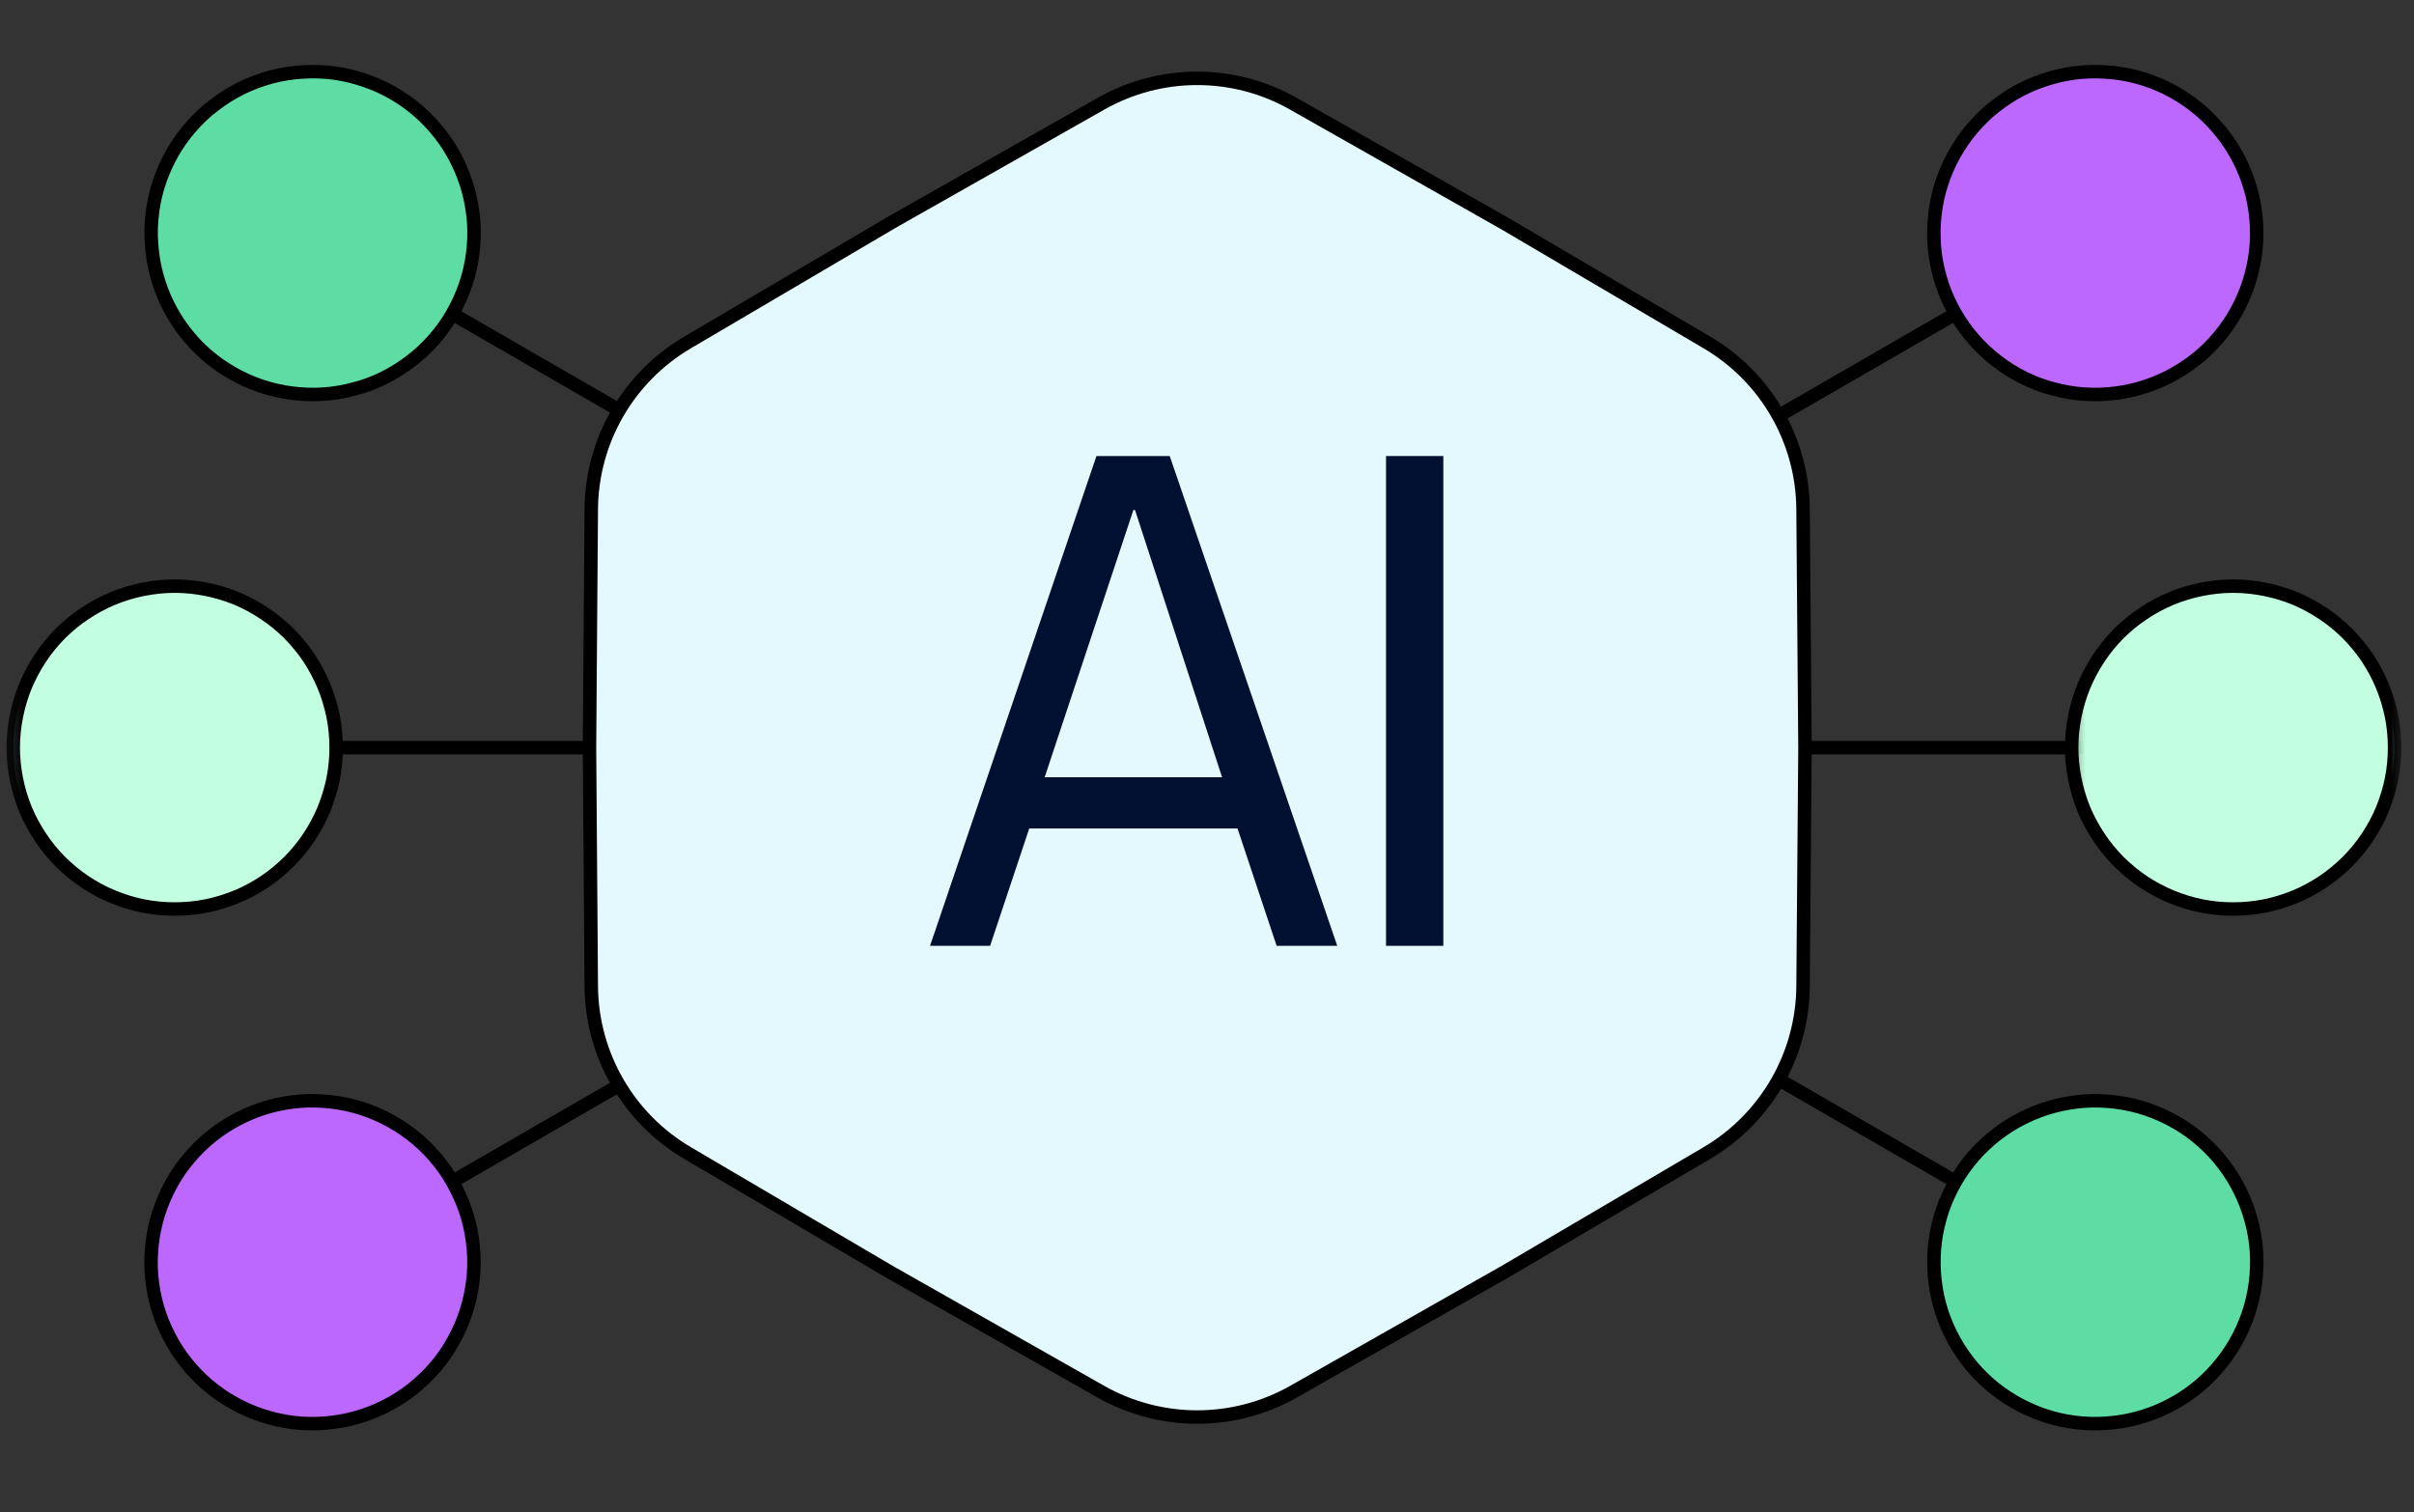
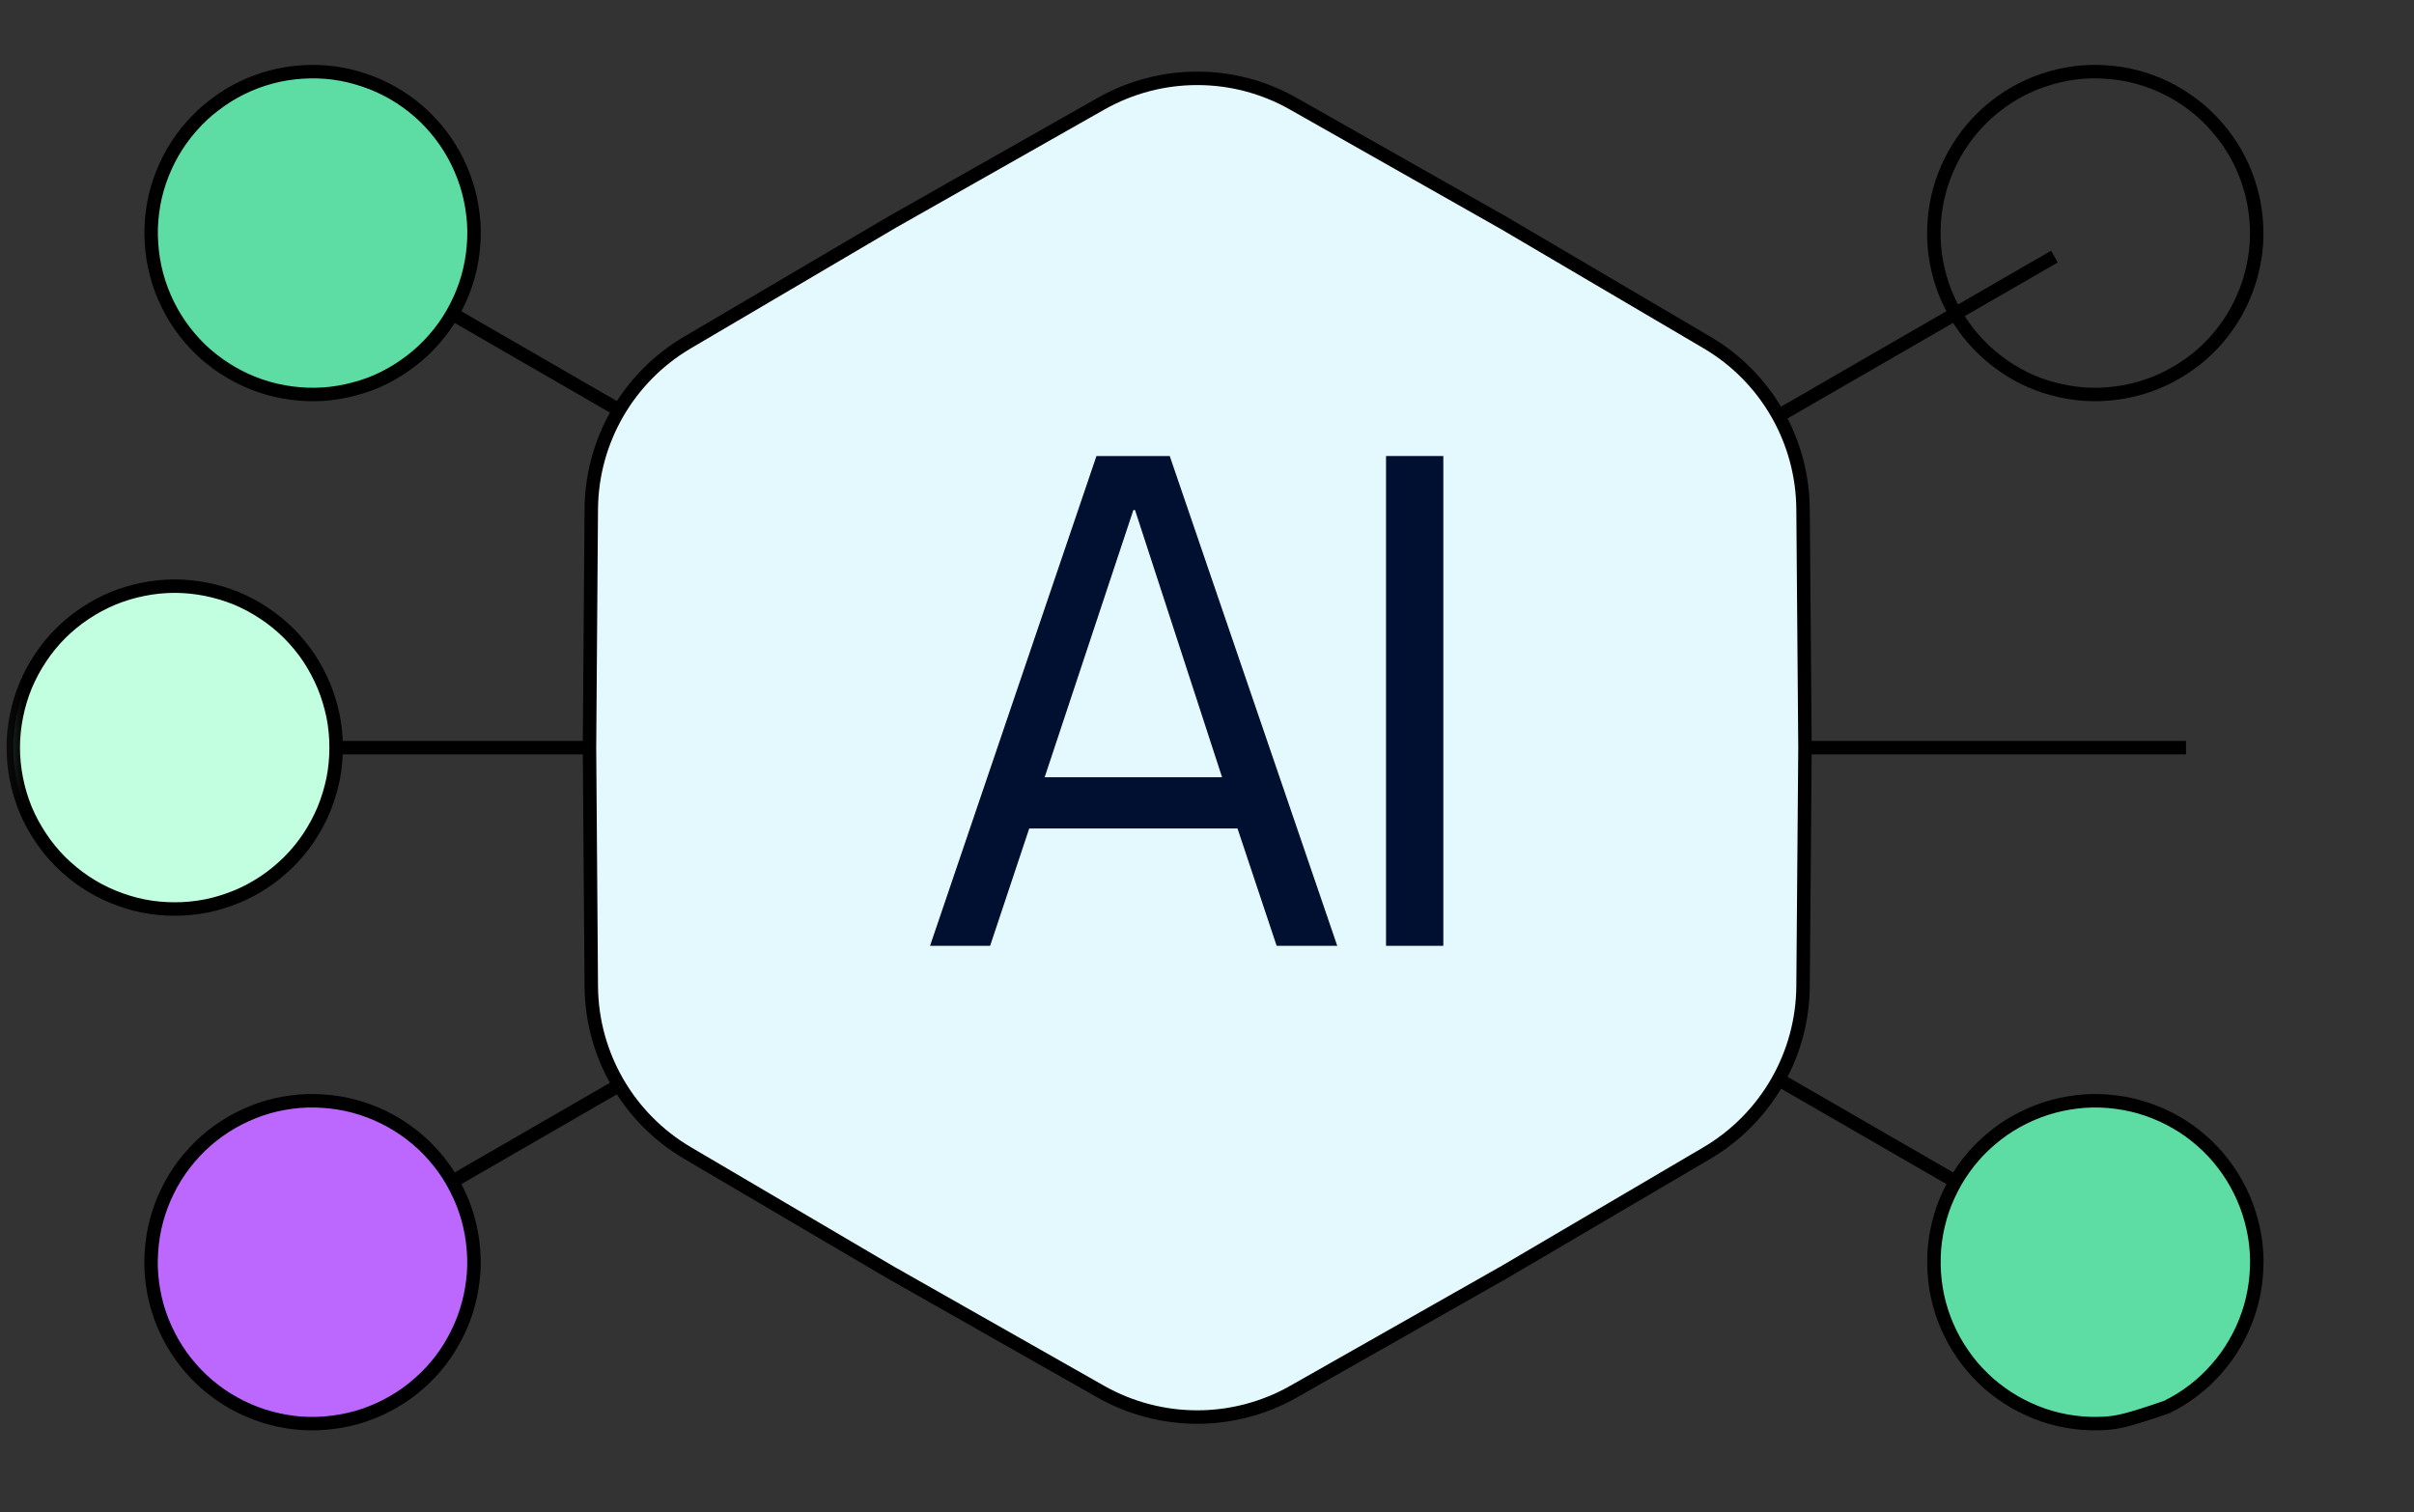
<svg xmlns="http://www.w3.org/2000/svg" width="158" height="99" viewBox="0 0 158 99" fill="none">
  <rect x="0" y="0" width="158" height="99" fill="#333333" stroke="none" />
  <path d="M134.465 16.796L20.837 82.404" stroke="black" stroke-width="0.881" />
  <path d="M134.465 81.08L20.837 15.48" stroke="black" stroke-width="0.881" />
  <path d="M143.077 48.938H11.877" stroke="black" stroke-width="0.881" />
  <path d="M84.653 6.787L98.24 14.487H98.249L111.719 22.412C115.587 24.684 117.976 28.822 118.012 33.312L118.138 48.936V48.945L118.012 64.561C117.976 69.051 115.587 73.189 111.719 75.47L98.249 83.386H98.24L84.653 91.095C80.749 93.304 75.971 93.304 72.058 91.095L58.471 83.386H58.462L45.001 75.47C41.124 73.189 38.735 69.051 38.699 64.561L38.581 48.945V48.936L38.699 33.312C38.735 28.822 41.133 24.684 45.001 22.412L58.471 14.487L72.058 6.787C75.971 4.569 80.749 4.569 84.653 6.787Z" fill="#E4F9FD" />
  <mask id="mask0_7_2477" style="mask-type:luminance" maskUnits="userSpaceOnUse" x="31" y="0" width="93" height="99">
    <path d="M31.637 0.073H123.96V98.464H31.637V0.073Z" fill="white" />
  </mask>
  <g mask="url(#mask0_7_2477)">
    <path d="M84.654 6.791L98.241 14.491H98.25L111.72 22.416C115.588 24.688 117.977 28.826 118.013 33.316L118.139 48.941V48.95L118.013 64.565C117.977 69.055 115.588 73.194 111.72 75.475L98.25 83.391H98.241L84.654 91.099C80.751 93.308 75.972 93.308 72.059 91.099L58.472 83.391H58.463L45.002 75.475C41.126 73.194 38.736 69.055 38.7 64.565L38.583 48.95V48.941L38.7 33.316C38.736 28.826 41.135 24.688 45.002 22.416L58.472 14.491L72.059 6.791C75.972 4.573 80.751 4.573 84.654 6.791Z" stroke="black" stroke-width="0.881" />
  </g>
  <mask id="mask1_7_2477" style="mask-type:luminance" maskUnits="userSpaceOnUse" x="135" y="36" width="23" height="25">
    <path d="M135.503 36.926H157.286V60.007H135.503V36.926Z" fill="white" />
  </mask>
  <g mask="url(#mask1_7_2477)">
-     <path d="M156.726 48.939C156.726 49.633 156.663 50.318 156.528 51.003C156.393 51.68 156.185 52.347 155.924 52.987C155.662 53.627 155.329 54.231 154.95 54.808C154.562 55.385 154.121 55.926 153.634 56.413C153.138 56.9 152.606 57.342 152.029 57.729C151.452 58.108 150.848 58.441 150.208 58.703C149.567 58.964 148.9 59.172 148.224 59.307C147.539 59.442 146.854 59.505 146.159 59.505C145.465 59.505 144.78 59.442 144.104 59.307C143.419 59.172 142.76 58.964 142.12 58.703C141.48 58.441 140.867 58.108 140.29 57.729C139.713 57.342 139.181 56.9 138.685 56.413C138.198 55.926 137.757 55.385 137.378 54.808C136.99 54.231 136.666 53.627 136.395 52.987C136.134 52.347 135.935 51.68 135.8 51.003C135.665 50.318 135.593 49.633 135.593 48.939C135.593 48.245 135.665 47.559 135.8 46.883C135.935 46.198 136.134 45.54 136.395 44.9C136.666 44.26 136.99 43.646 137.378 43.069C137.757 42.492 138.198 41.96 138.685 41.465C139.181 40.978 139.713 40.536 140.29 40.157C140.867 39.77 141.48 39.445 142.12 39.175C142.76 38.913 143.419 38.715 144.104 38.579C144.78 38.444 145.465 38.372 146.159 38.372C146.854 38.372 147.539 38.444 148.224 38.579C148.9 38.715 149.567 38.913 150.208 39.175C150.848 39.445 151.452 39.77 152.029 40.157C152.606 40.536 153.138 40.978 153.634 41.465C154.121 41.96 154.562 42.492 154.95 43.069C155.329 43.646 155.662 44.26 155.924 44.9C156.185 45.54 156.393 46.198 156.528 46.883C156.663 47.559 156.726 48.245 156.726 48.939Z" fill="#C2FFE0" />
-   </g>
+     </g>
  <mask id="mask2_7_2477" style="mask-type:luminance" maskUnits="userSpaceOnUse" x="128" y="32" width="30" height="33">
    <path d="M128.582 32.308H157.289V64.621H128.582V32.308Z" fill="white" />
  </mask>
  <g mask="url(#mask2_7_2477)">
-     <path d="M156.728 48.934C156.728 49.628 156.664 50.313 156.529 50.999C156.394 51.675 156.187 52.342 155.925 52.982C155.664 53.622 155.33 54.226 154.951 54.803C154.564 55.38 154.122 55.921 153.635 56.408C153.139 56.895 152.607 57.337 152.03 57.725C151.453 58.103 150.849 58.437 150.209 58.698C149.569 58.96 148.902 59.167 148.226 59.302C147.54 59.438 146.855 59.501 146.161 59.501C145.467 59.501 144.781 59.438 144.105 59.302C143.42 59.167 142.762 58.96 142.122 58.698C141.482 58.437 140.869 58.103 140.292 57.725C139.715 57.337 139.183 56.895 138.687 56.408C138.2 55.921 137.758 55.38 137.379 54.803C136.992 54.226 136.667 53.622 136.397 52.982C136.135 52.342 135.937 51.675 135.802 50.999C135.666 50.313 135.594 49.628 135.594 48.934C135.594 48.24 135.666 47.555 135.802 46.879C135.937 46.193 136.135 45.535 136.397 44.895C136.667 44.255 136.992 43.642 137.379 43.065C137.758 42.488 138.2 41.956 138.687 41.46C139.183 40.973 139.715 40.531 140.292 40.153C140.869 39.765 141.482 39.44 142.122 39.17C142.762 38.908 143.42 38.71 144.105 38.575C144.781 38.44 145.467 38.367 146.161 38.367C146.855 38.367 147.54 38.44 148.226 38.575C148.902 38.71 149.569 38.908 150.209 39.17C150.849 39.44 151.453 39.765 152.03 40.153C152.607 40.531 153.139 40.973 153.635 41.46C154.122 41.956 154.564 42.488 154.951 43.065C155.33 43.642 155.664 44.255 155.925 44.895C156.187 45.535 156.394 46.193 156.529 46.879C156.664 47.555 156.728 48.24 156.728 48.934Z" stroke="black" stroke-width="0.881" />
-   </g>
+     </g>
  <mask id="mask3_7_2477" style="mask-type:luminance" maskUnits="userSpaceOnUse" x="0" y="36" width="23" height="25">
    <path d="M0.195 36.926H22.401V60.007H0.195V36.926Z" fill="white" />
  </mask>
  <g mask="url(#mask3_7_2477)">
    <path d="M22 48.939C22 49.633 21.936 50.318 21.801 51.003C21.657 51.68 21.459 52.347 21.197 52.987C20.927 53.627 20.602 54.231 20.223 54.808C19.836 55.385 19.394 55.926 18.907 56.413C18.411 56.9 17.879 57.342 17.302 57.729C16.725 58.108 16.121 58.441 15.481 58.703C14.832 58.964 14.174 59.172 13.498 59.307C12.812 59.442 12.127 59.505 11.433 59.505C10.739 59.505 10.053 59.442 9.368 59.307C8.692 59.172 8.034 58.964 7.394 58.703C6.745 58.441 6.141 58.108 5.564 57.729C4.986 57.342 4.455 56.9 3.959 56.413C3.472 55.926 3.03 55.385 2.651 54.808C2.264 54.231 1.939 53.627 1.669 52.987C1.407 52.347 1.209 51.68 1.074 51.003C0.938 50.318 0.866 49.633 0.866 48.939C0.866 48.245 0.938 47.559 1.074 46.883C1.209 46.198 1.407 45.54 1.669 44.9C1.939 44.26 2.264 43.646 2.651 43.069C3.03 42.492 3.472 41.96 3.959 41.465C4.455 40.978 4.986 40.536 5.564 40.157C6.141 39.77 6.745 39.445 7.394 39.175C8.034 38.913 8.692 38.715 9.368 38.579C10.053 38.444 10.739 38.372 11.433 38.372C12.127 38.372 12.812 38.444 13.498 38.579C14.174 38.715 14.832 38.913 15.481 39.175C16.121 39.445 16.725 39.77 17.302 40.157C17.879 40.536 18.411 40.978 18.907 41.465C19.394 41.96 19.836 42.492 20.223 43.069C20.602 43.646 20.927 44.26 21.197 44.9C21.459 45.54 21.657 46.198 21.801 46.883C21.936 47.559 22 48.245 22 48.939Z" fill="#C2FFE0" />
  </g>
  <mask id="mask4_7_2477" style="mask-type:luminance" maskUnits="userSpaceOnUse" x="0" y="32" width="28" height="33">
    <path d="M0.195 32.308H27.018V64.621H0.195V32.308Z" fill="white" />
  </mask>
  <g mask="url(#mask4_7_2477)">
    <path d="M22 48.934C22 49.628 21.936 50.313 21.801 50.998C21.657 51.675 21.459 52.342 21.197 52.982C20.927 53.622 20.602 54.226 20.223 54.803C19.836 55.38 19.394 55.921 18.907 56.408C18.411 56.895 17.879 57.337 17.302 57.724C16.725 58.103 16.121 58.437 15.481 58.698C14.832 58.959 14.174 59.167 13.498 59.302C12.812 59.437 12.127 59.501 11.433 59.501C10.739 59.501 10.053 59.437 9.368 59.302C8.692 59.167 8.034 58.959 7.394 58.698C6.745 58.437 6.141 58.103 5.564 57.724C4.986 57.337 4.455 56.895 3.959 56.408C3.472 55.921 3.03 55.38 2.651 54.803C2.264 54.226 1.939 53.622 1.669 52.982C1.407 52.342 1.209 51.675 1.074 50.998C0.938 50.313 0.866 49.628 0.866 48.934C0.866 48.24 0.938 47.554 1.074 46.878C1.209 46.193 1.407 45.535 1.669 44.895C1.939 44.255 2.264 43.642 2.651 43.065C3.03 42.487 3.472 41.956 3.959 41.46C4.455 40.973 4.986 40.531 5.564 40.152C6.141 39.765 6.745 39.44 7.394 39.17C8.034 38.908 8.692 38.71 9.368 38.575C10.053 38.439 10.739 38.367 11.433 38.367C12.127 38.367 12.812 38.439 13.498 38.575C14.174 38.71 14.832 38.908 15.481 39.17C16.121 39.44 16.725 39.765 17.302 40.152C17.879 40.531 18.411 40.973 18.907 41.46C19.394 41.956 19.836 42.487 20.223 43.065C20.602 43.642 20.927 44.255 21.197 44.895C21.459 45.535 21.657 46.193 21.801 46.878C21.936 47.554 22 48.24 22 48.934Z" stroke="black" stroke-width="0.881" />
  </g>
-   <path d="M146.281 9.972C146.633 10.576 146.913 11.207 147.138 11.866C147.363 12.524 147.517 13.191 147.607 13.876C147.697 14.57 147.724 15.255 147.679 15.95C147.634 16.644 147.517 17.32 147.336 17.996C147.156 18.663 146.913 19.313 146.606 19.935C146.299 20.557 145.939 21.143 145.515 21.693C145.091 22.243 144.623 22.748 144.1 23.208C143.577 23.658 143.018 24.064 142.414 24.407C141.819 24.758 141.187 25.038 140.529 25.263C139.871 25.489 139.195 25.642 138.51 25.732C137.824 25.822 137.13 25.849 136.445 25.804C135.751 25.759 135.066 25.642 134.398 25.462C133.722 25.29 133.082 25.047 132.46 24.74C131.838 24.434 131.252 24.064 130.702 23.64C130.152 23.217 129.647 22.748 129.187 22.225C128.727 21.702 128.331 21.143 127.979 20.539C127.636 19.944 127.348 19.313 127.123 18.654C126.906 17.996 126.744 17.329 126.654 16.635C126.564 15.95 126.546 15.264 126.591 14.57C126.636 13.876 126.744 13.191 126.924 12.524C127.105 11.857 127.348 11.207 127.655 10.585C127.961 9.963 128.331 9.377 128.745 8.827C129.169 8.277 129.647 7.772 130.161 7.312C130.684 6.862 131.252 6.456 131.847 6.104C132.451 5.762 133.082 5.473 133.731 5.257C134.389 5.031 135.066 4.869 135.751 4.779C136.436 4.689 137.13 4.671 137.824 4.716C138.519 4.761 139.195 4.869 139.871 5.049C140.538 5.23 141.187 5.473 141.81 5.78C142.432 6.086 143.018 6.456 143.568 6.88C144.118 7.294 144.623 7.772 145.073 8.295C145.533 8.818 145.939 9.377 146.281 9.972Z" fill="#BC68FF" />
  <mask id="mask5_7_2477" style="mask-type:luminance" maskUnits="userSpaceOnUse" x="119" y="0" width="35" height="33">
    <path d="M119.346 0.073H153.967V32.314H119.346V0.073Z" fill="white" />
  </mask>
  <g mask="url(#mask5_7_2477)">
    <path d="M146.288 9.969C146.639 10.573 146.919 11.204 147.144 11.862C147.37 12.52 147.523 13.188 147.613 13.873C147.703 14.567 147.73 15.252 147.685 15.947C147.64 16.641 147.523 17.317 147.343 17.993C147.162 18.66 146.919 19.309 146.612 19.931C146.306 20.554 145.945 21.14 145.521 21.69C145.098 22.24 144.629 22.744 144.106 23.204C143.583 23.655 143.024 24.061 142.42 24.403C141.825 24.755 141.194 25.035 140.536 25.26C139.878 25.485 139.201 25.639 138.516 25.729C137.831 25.819 137.137 25.846 136.451 25.801C135.757 25.756 135.072 25.639 134.405 25.458C133.729 25.287 133.089 25.044 132.466 24.737C131.844 24.43 131.258 24.061 130.708 23.637C130.158 23.213 129.653 22.744 129.194 22.222C128.734 21.699 128.337 21.14 127.986 20.536C127.643 19.941 127.354 19.309 127.129 18.651C126.913 17.993 126.75 17.326 126.66 16.632C126.57 15.947 126.552 15.261 126.597 14.567C126.642 13.873 126.75 13.188 126.931 12.52C127.111 11.853 127.354 11.204 127.661 10.582C127.967 9.96 128.337 9.374 128.752 8.824C129.176 8.274 129.653 7.769 130.167 7.309C130.69 6.858 131.258 6.453 131.853 6.101C132.457 5.758 133.089 5.47 133.738 5.254C134.396 5.028 135.072 4.866 135.757 4.776C136.442 4.686 137.137 4.668 137.831 4.713C138.525 4.758 139.201 4.866 139.878 5.046C140.545 5.227 141.194 5.47 141.816 5.777C142.438 6.083 143.024 6.453 143.574 6.876C144.124 7.291 144.629 7.769 145.08 8.292C145.54 8.815 145.945 9.374 146.288 9.969Z" stroke="black" stroke-width="0.881" />
  </g>
  <path d="M29.611 77.338C29.953 77.942 30.242 78.564 30.467 79.223C30.692 79.881 30.846 80.557 30.936 81.242C31.026 81.927 31.053 82.622 31.008 83.316C30.954 84.001 30.846 84.686 30.666 85.353C30.485 86.03 30.242 86.67 29.935 87.292C29.629 87.914 29.268 88.5 28.844 89.059C28.421 89.609 27.952 90.105 27.429 90.565C26.906 91.024 26.347 91.43 25.743 91.773C25.139 92.124 24.517 92.404 23.858 92.629C23.2 92.855 22.524 93.008 21.839 93.098C21.154 93.188 20.459 93.215 19.765 93.17C19.08 93.125 18.395 93.008 17.728 92.828C17.051 92.647 16.411 92.404 15.789 92.097C15.167 91.791 14.581 91.43 14.031 91.006C13.472 90.583 12.976 90.114 12.516 89.591C12.057 89.068 11.66 88.509 11.308 87.905C10.966 87.301 10.677 86.679 10.452 86.021C10.226 85.362 10.073 84.686 9.983 84.001C9.893 83.316 9.866 82.622 9.92 81.927C9.965 81.242 10.073 80.557 10.253 79.89C10.434 79.214 10.677 78.573 10.984 77.951C11.29 77.329 11.651 76.743 12.075 76.193C12.498 75.643 12.967 75.138 13.49 74.678C14.013 74.219 14.572 73.822 15.176 73.47C15.78 73.128 16.402 72.839 17.061 72.614C17.719 72.388 18.395 72.235 19.08 72.145C19.765 72.055 20.459 72.028 21.154 72.082C21.839 72.127 22.524 72.235 23.191 72.415C23.867 72.596 24.508 72.839 25.13 73.146C25.752 73.452 26.338 73.813 26.888 74.237C27.447 74.66 27.943 75.129 28.402 75.652C28.862 76.175 29.268 76.734 29.611 77.338Z" fill="#BC68FF" />
  <mask id="mask6_7_2477" style="mask-type:luminance" maskUnits="userSpaceOnUse" x="3" y="66" width="34" height="33">
    <path d="M3.936 66.931H36.249V98.46H3.936V66.931Z" fill="white" />
  </mask>
  <g mask="url(#mask6_7_2477)">
    <path d="M29.604 77.335C29.946 77.939 30.235 78.561 30.46 79.219C30.686 79.877 30.839 80.553 30.929 81.239C31.019 81.924 31.046 82.618 31.001 83.312C30.947 83.997 30.839 84.683 30.659 85.35C30.478 86.026 30.235 86.666 29.928 87.288C29.622 87.91 29.261 88.496 28.837 89.055C28.414 89.605 27.945 90.101 27.422 90.561C26.899 91.021 26.34 91.427 25.736 91.769C25.132 92.121 24.51 92.4 23.852 92.626C23.193 92.851 22.517 93.004 21.832 93.094C21.147 93.185 20.453 93.212 19.758 93.167C19.073 93.121 18.388 93.004 17.721 92.824C17.045 92.644 16.404 92.4 15.782 92.094C15.16 91.787 14.574 91.427 14.024 91.003C13.465 90.579 12.969 90.11 12.51 89.587C12.05 89.064 11.653 88.505 11.301 87.901C10.959 87.297 10.67 86.675 10.445 86.017C10.22 85.359 10.066 84.683 9.976 83.997C9.886 83.312 9.859 82.618 9.913 81.924C9.958 81.239 10.066 80.553 10.247 79.886C10.427 79.21 10.67 78.57 10.977 77.948C11.283 77.326 11.644 76.74 12.068 76.19C12.492 75.64 12.96 75.135 13.483 74.675C14.006 74.215 14.565 73.818 15.169 73.467C15.773 73.124 16.395 72.836 17.054 72.61C17.712 72.385 18.388 72.232 19.073 72.141C19.758 72.051 20.453 72.024 21.147 72.078C21.832 72.123 22.517 72.232 23.184 72.412C23.861 72.592 24.501 72.836 25.123 73.142C25.745 73.449 26.331 73.809 26.881 74.233C27.44 74.657 27.936 75.126 28.396 75.649C28.855 76.172 29.261 76.731 29.604 77.335Z" stroke="black" stroke-width="0.881" />
  </g>
  <path d="M146.281 87.903C145.939 88.507 145.533 89.066 145.073 89.589C144.623 90.112 144.118 90.581 143.568 91.004C143.018 91.428 142.432 91.789 141.81 92.095C141.187 92.402 140.538 92.645 139.871 92.826C139.195 93.006 138.519 93.114 137.824 93.159C137.13 93.213 136.436 93.186 135.751 93.096C135.066 93.006 134.389 92.853 133.731 92.627C133.082 92.402 132.451 92.113 131.847 91.771C131.252 91.419 130.684 91.022 130.161 90.563C129.647 90.103 129.169 89.607 128.745 89.048C128.331 88.498 127.961 87.912 127.655 87.29C127.348 86.668 127.105 86.028 126.924 85.351C126.744 84.684 126.636 83.999 126.591 83.314C126.546 82.62 126.564 81.925 126.654 81.24C126.744 80.555 126.906 79.879 127.123 79.221C127.348 78.562 127.636 77.94 127.979 77.336C128.331 76.732 128.727 76.173 129.187 75.65C129.647 75.127 130.152 74.659 130.702 74.235C131.252 73.811 131.838 73.45 132.46 73.144C133.082 72.837 133.722 72.594 134.398 72.414C135.066 72.233 135.751 72.125 136.445 72.071C137.13 72.026 137.824 72.053 138.51 72.143C139.195 72.233 139.871 72.386 140.529 72.612C141.187 72.837 141.819 73.126 142.414 73.468C143.018 73.811 143.577 74.217 144.1 74.677C144.623 75.136 145.091 75.632 145.515 76.191C145.939 76.741 146.299 77.327 146.606 77.949C146.913 78.572 147.156 79.212 147.336 79.888C147.517 80.555 147.634 81.24 147.679 81.925C147.724 82.62 147.697 83.314 147.607 83.999C147.517 84.684 147.363 85.361 147.138 86.019C146.913 86.677 146.633 87.299 146.281 87.903Z" fill="#5DDDA3" />
  <mask id="mask7_7_2477" style="mask-type:luminance" maskUnits="userSpaceOnUse" x="119" y="66" width="35" height="33">
    <path d="M119.346 66.931H153.967V98.46H119.346V66.931Z" fill="white" />
  </mask>
  <g mask="url(#mask7_7_2477)">
-     <path d="M146.293 87.905C145.95 88.509 145.544 89.068 145.085 89.591C144.634 90.114 144.129 90.582 143.579 91.006C143.029 91.43 142.443 91.79 141.821 92.097C141.199 92.403 140.55 92.647 139.882 92.827C139.206 93.008 138.53 93.116 137.836 93.161C137.142 93.215 136.447 93.188 135.762 93.098C135.077 93.008 134.401 92.854 133.743 92.629C133.093 92.404 132.462 92.115 131.858 91.772C131.263 91.421 130.695 91.024 130.172 90.564C129.658 90.105 129.18 89.609 128.757 89.05C128.342 88.5 127.972 87.914 127.666 87.291C127.359 86.669 127.116 86.029 126.935 85.353C126.755 84.686 126.647 84.001 126.602 83.316C126.557 82.621 126.575 81.927 126.665 81.242C126.755 80.557 126.917 79.88 127.134 79.222C127.359 78.564 127.648 77.942 127.99 77.338C128.342 76.734 128.739 76.175 129.198 75.652C129.658 75.129 130.163 74.66 130.713 74.237C131.263 73.813 131.849 73.452 132.471 73.146C133.093 72.839 133.733 72.596 134.41 72.415C135.077 72.235 135.762 72.127 136.456 72.073C137.142 72.028 137.836 72.055 138.521 72.145C139.206 72.235 139.882 72.388 140.541 72.614C141.199 72.839 141.83 73.127 142.425 73.47C143.029 73.813 143.588 74.218 144.111 74.678C144.634 75.138 145.103 75.634 145.526 76.193C145.95 76.743 146.311 77.329 146.617 77.951C146.924 78.573 147.167 79.213 147.348 79.889C147.528 80.557 147.645 81.242 147.69 81.927C147.735 82.621 147.708 83.316 147.618 84.001C147.528 84.686 147.375 85.362 147.149 86.02C146.924 86.678 146.644 87.3 146.293 87.905Z" stroke="black" stroke-width="0.881" />
+     <path d="M146.293 87.905C145.95 88.509 145.544 89.068 145.085 89.591C144.634 90.114 144.129 90.582 143.579 91.006C143.029 91.43 142.443 91.79 141.821 92.097C139.206 93.008 138.53 93.116 137.836 93.161C137.142 93.215 136.447 93.188 135.762 93.098C135.077 93.008 134.401 92.854 133.743 92.629C133.093 92.404 132.462 92.115 131.858 91.772C131.263 91.421 130.695 91.024 130.172 90.564C129.658 90.105 129.18 89.609 128.757 89.05C128.342 88.5 127.972 87.914 127.666 87.291C127.359 86.669 127.116 86.029 126.935 85.353C126.755 84.686 126.647 84.001 126.602 83.316C126.557 82.621 126.575 81.927 126.665 81.242C126.755 80.557 126.917 79.88 127.134 79.222C127.359 78.564 127.648 77.942 127.99 77.338C128.342 76.734 128.739 76.175 129.198 75.652C129.658 75.129 130.163 74.66 130.713 74.237C131.263 73.813 131.849 73.452 132.471 73.146C133.093 72.839 133.733 72.596 134.41 72.415C135.077 72.235 135.762 72.127 136.456 72.073C137.142 72.028 137.836 72.055 138.521 72.145C139.206 72.235 139.882 72.388 140.541 72.614C141.199 72.839 141.83 73.127 142.425 73.47C143.029 73.813 143.588 74.218 144.111 74.678C144.634 75.138 145.103 75.634 145.526 76.193C145.95 76.743 146.311 77.329 146.617 77.951C146.924 78.573 147.167 79.213 147.348 79.889C147.528 80.557 147.645 81.242 147.69 81.927C147.735 82.621 147.708 83.316 147.618 84.001C147.528 84.686 147.375 85.362 147.149 86.02C146.924 86.678 146.644 87.3 146.293 87.905Z" stroke="black" stroke-width="0.881" />
  </g>
  <path d="M29.611 20.539C29.268 21.143 28.862 21.702 28.402 22.225C27.943 22.748 27.447 23.217 26.888 23.64C26.338 24.064 25.752 24.425 25.13 24.74C24.508 25.047 23.867 25.29 23.191 25.462C22.524 25.642 21.839 25.759 21.154 25.804C20.459 25.849 19.765 25.822 19.08 25.732C18.395 25.642 17.719 25.489 17.061 25.263C16.402 25.038 15.78 24.758 15.176 24.407C14.572 24.064 14.013 23.658 13.49 23.208C12.967 22.748 12.498 22.243 12.075 21.693C11.651 21.143 11.29 20.557 10.984 19.935C10.677 19.313 10.434 18.663 10.253 17.996C10.073 17.32 9.965 16.644 9.92 15.95C9.866 15.255 9.893 14.57 9.983 13.876C10.073 13.191 10.226 12.515 10.452 11.866C10.677 11.207 10.966 10.576 11.308 9.972C11.66 9.377 12.057 8.809 12.516 8.295C12.976 7.772 13.472 7.294 14.031 6.88C14.581 6.456 15.167 6.086 15.789 5.78C16.411 5.473 17.051 5.23 17.728 5.049C18.395 4.869 19.08 4.761 19.765 4.716C20.459 4.671 21.154 4.689 21.839 4.779C22.524 4.869 23.2 5.031 23.858 5.257C24.517 5.473 25.139 5.762 25.743 6.104C26.347 6.456 26.906 6.853 27.429 7.312C27.952 7.772 28.421 8.277 28.844 8.827C29.268 9.377 29.629 9.963 29.935 10.585C30.242 11.207 30.485 11.857 30.666 12.524C30.846 13.191 30.954 13.876 31.008 14.57C31.053 15.255 31.026 15.95 30.936 16.635C30.846 17.329 30.692 17.996 30.467 18.654C30.242 19.313 29.953 19.944 29.611 20.539Z" fill="#5DDDA3" />
  <mask id="mask8_7_2477" style="mask-type:luminance" maskUnits="userSpaceOnUse" x="3" y="0" width="34" height="33">
    <path d="M3.936 0.073H36.249V32.314H3.936V0.073Z" fill="white" />
  </mask>
  <g mask="url(#mask8_7_2477)">
    <path d="M29.609 20.536C29.266 21.14 28.86 21.699 28.401 22.222C27.941 22.745 27.445 23.213 26.886 23.637C26.336 24.061 25.75 24.422 25.128 24.737C24.506 25.044 23.866 25.287 23.189 25.458C22.522 25.639 21.837 25.756 21.152 25.801C20.458 25.846 19.763 25.819 19.078 25.729C18.393 25.639 17.717 25.485 17.059 25.26C16.4 25.035 15.778 24.755 15.174 24.404C14.57 24.061 14.011 23.655 13.488 23.204C12.965 22.745 12.496 22.24 12.073 21.69C11.649 21.14 11.288 20.554 10.982 19.932C10.675 19.31 10.432 18.66 10.252 17.993C10.071 17.317 9.963 16.641 9.918 15.947C9.864 15.252 9.891 14.567 9.981 13.873C10.071 13.188 10.225 12.512 10.45 11.862C10.675 11.204 10.964 10.573 11.306 9.969C11.658 9.374 12.055 8.806 12.514 8.292C12.974 7.769 13.47 7.291 14.029 6.877C14.579 6.453 15.165 6.083 15.787 5.777C16.409 5.47 17.049 5.227 17.726 5.046C18.393 4.866 19.078 4.758 19.763 4.713C20.458 4.668 21.152 4.686 21.837 4.776C22.522 4.866 23.198 5.028 23.857 5.254C24.515 5.47 25.137 5.759 25.741 6.101C26.345 6.453 26.904 6.85 27.427 7.309C27.95 7.769 28.419 8.274 28.842 8.824C29.266 9.374 29.627 9.96 29.933 10.582C30.24 11.204 30.483 11.853 30.664 12.521C30.844 13.188 30.952 13.873 31.006 14.567C31.051 15.252 31.024 15.947 30.934 16.632C30.844 17.326 30.691 17.993 30.465 18.651C30.24 19.31 29.951 19.941 29.609 20.536Z" stroke="black" stroke-width="0.881" />
  </g>
  <path d="M60.873 61.911L71.765 29.85H76.561L87.525 61.911H83.558L80.997 54.229H67.365L64.805 61.911H60.873ZM68.375 50.876H79.987L74.289 33.385H74.181L68.375 50.876Z" fill="#010F30" />
  <path d="M90.718 61.911V29.85H94.468V61.911H90.718Z" fill="#010F30" />
</svg>